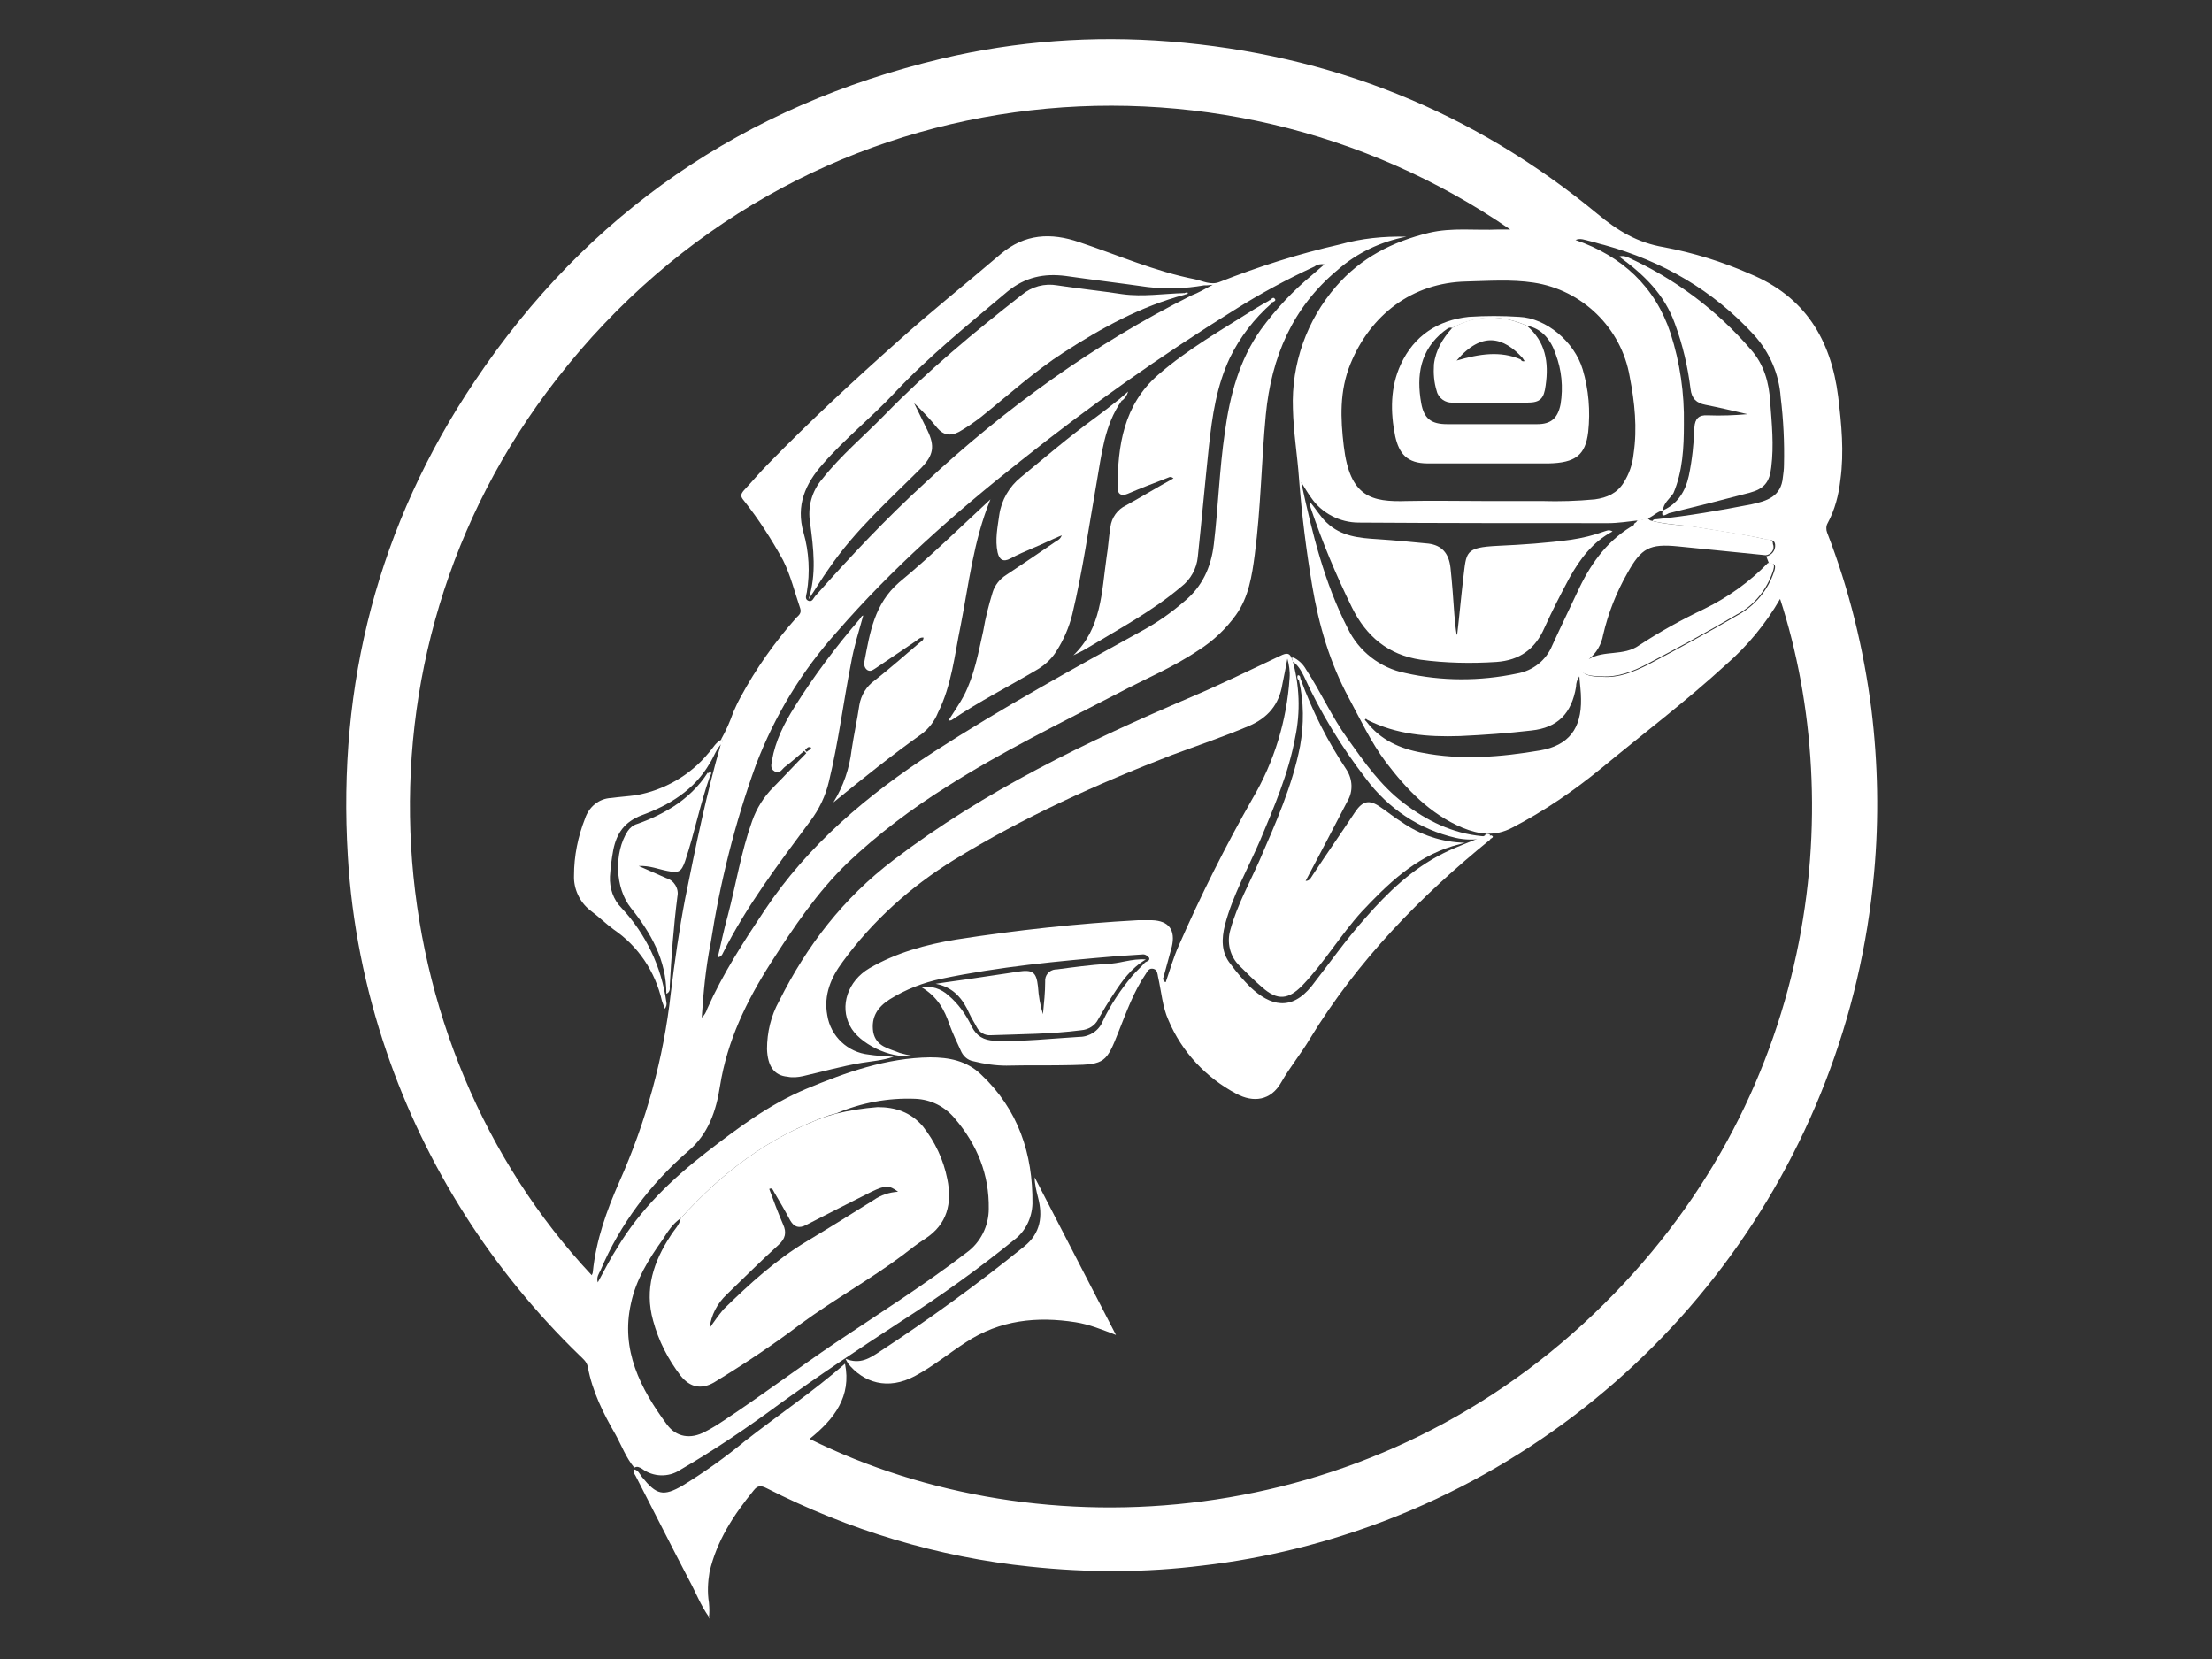
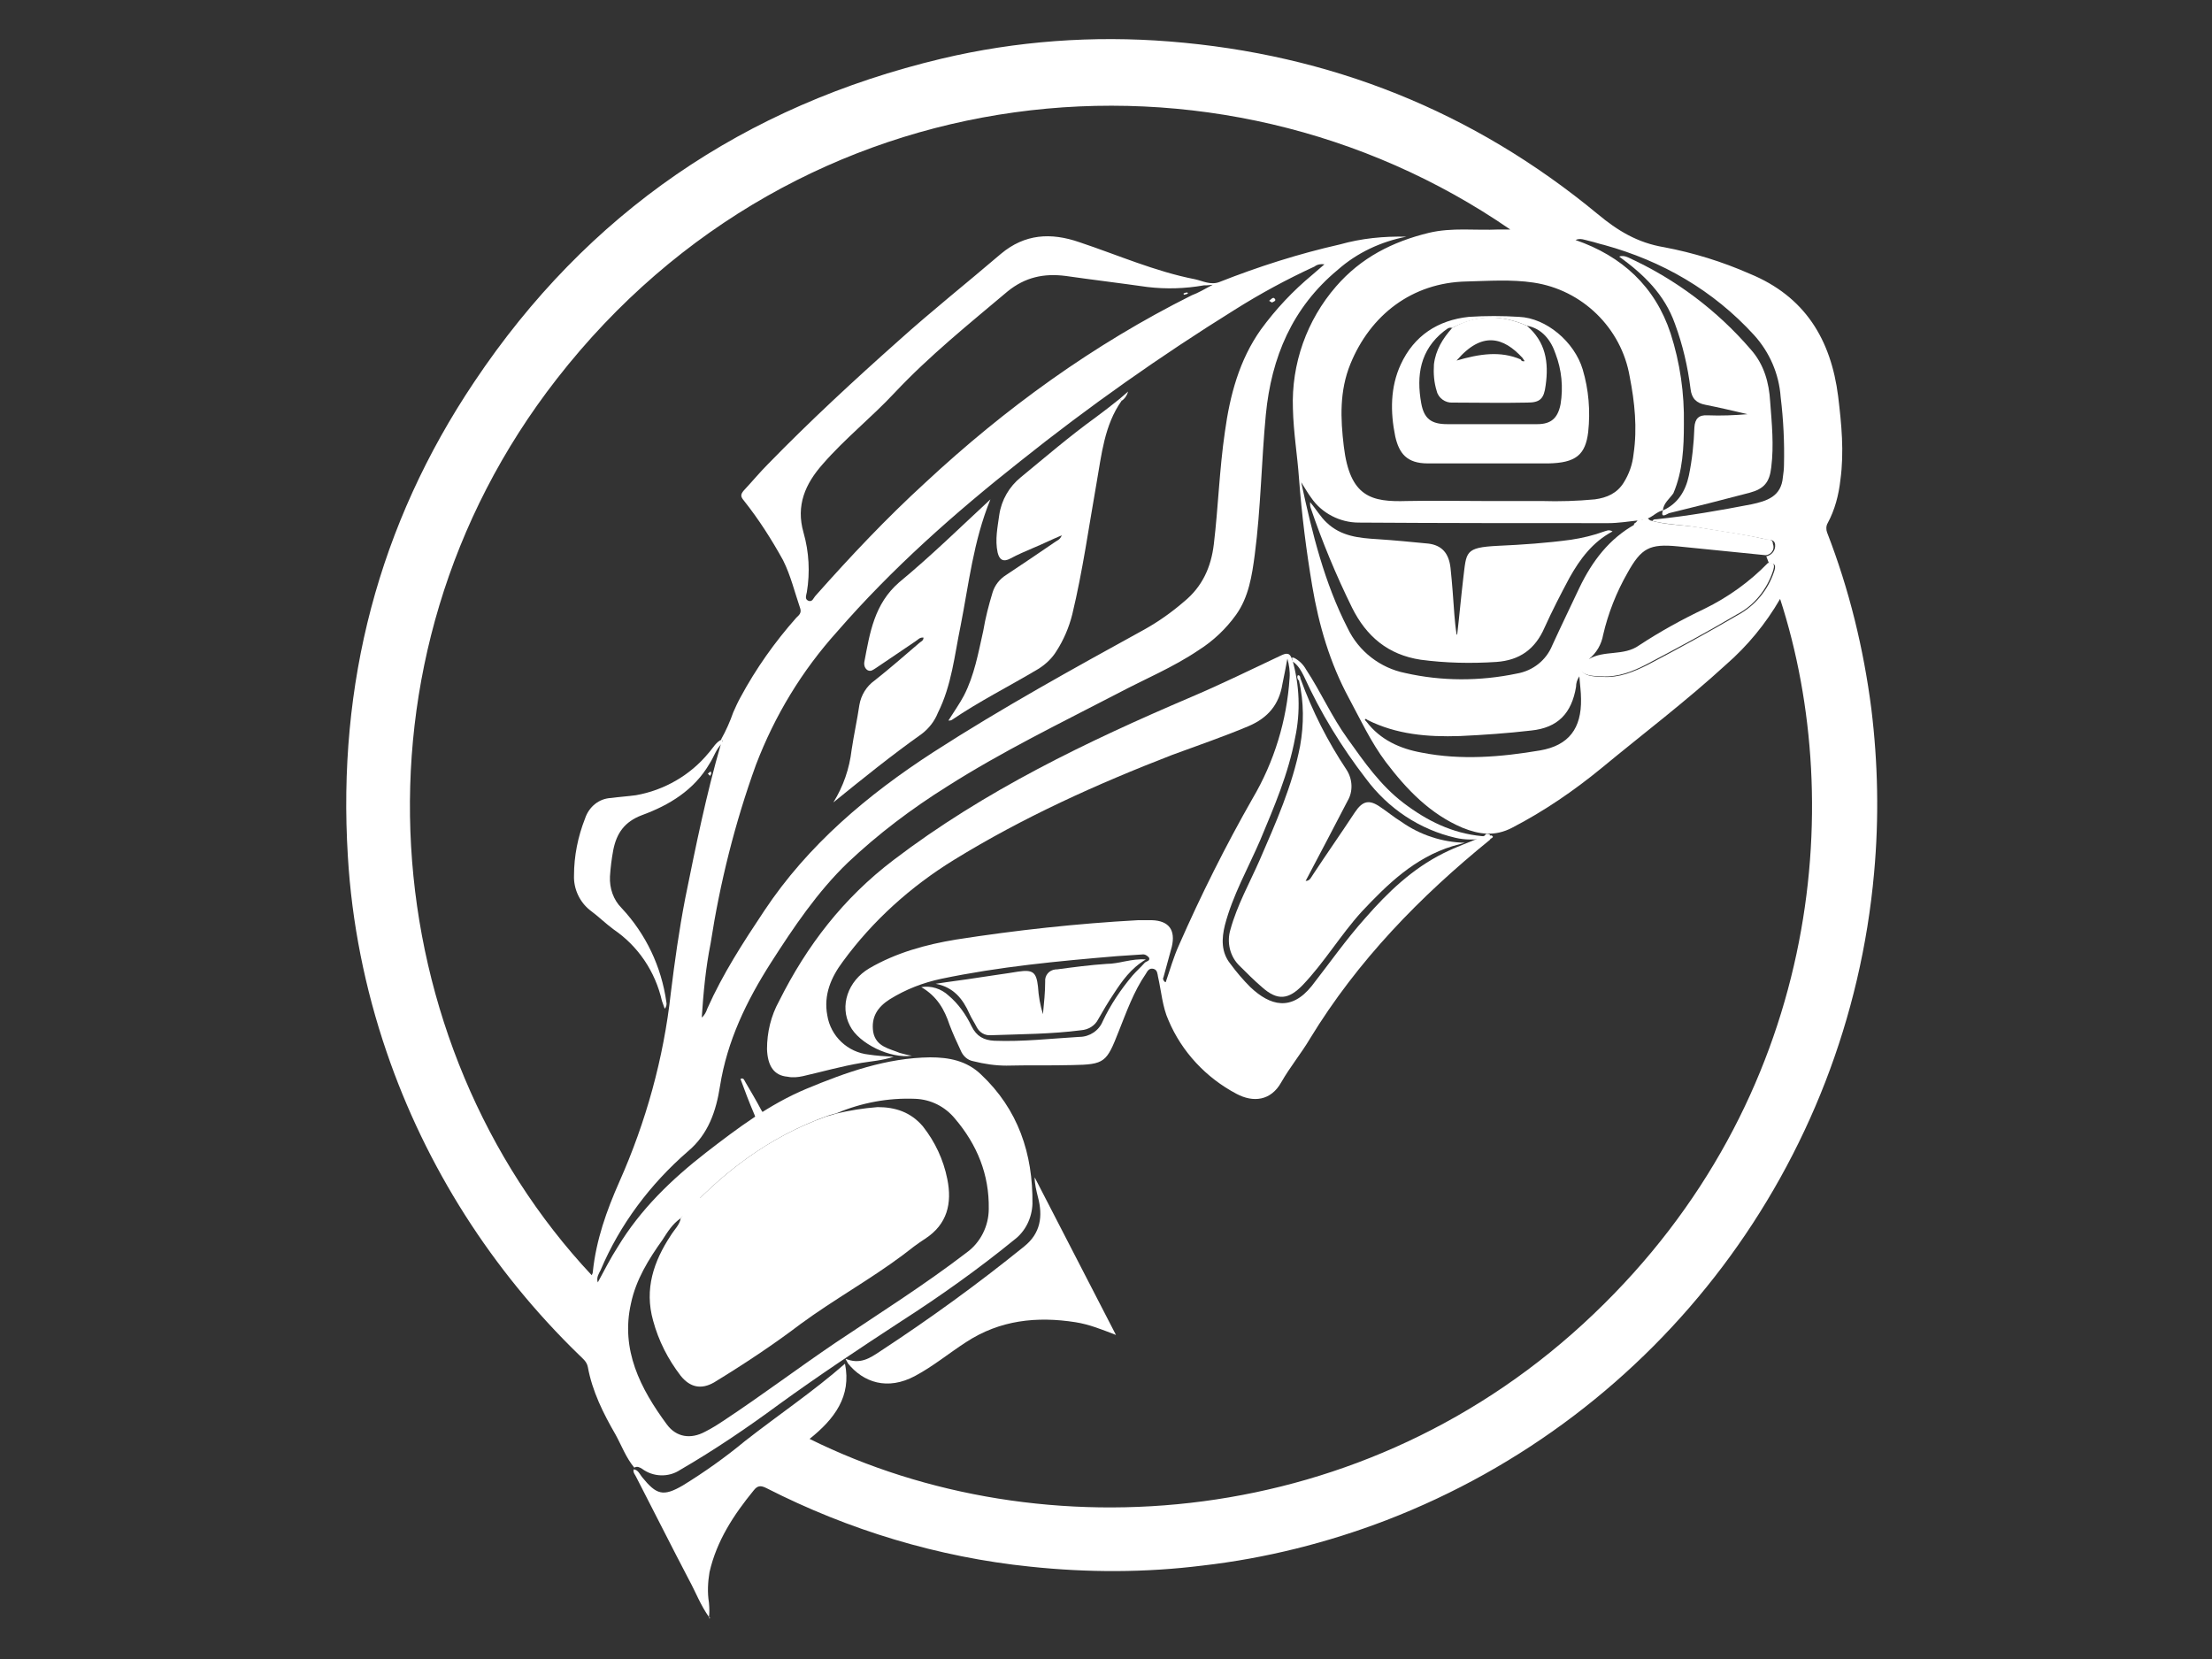
<svg xmlns="http://www.w3.org/2000/svg" version="1.1" id="Layer_1" x="0px" y="0px" viewBox="0 0 400 300" style="enable-background:new 0 0 400 300;" xml:space="preserve">
  <rect x="0" y="0" width="400" height="300" fill="#333333" stroke="none" />
  <style type="text/css">
	.st0{fill:#FFFFFF;}
</style>
  <title>puyallup-tribe-1c-wht</title>
  <path class="st0" d="M128.2,292.4c-1.5-2.1-2.4-4.5-3.6-6.7c-3.2-6.1-6.3-12.3-9.5-18.5c-0.2-0.5-0.7-0.9-0.5-1.5  c0.8,0.1,1.1,0.9,1.5,1.4c2.6,3.2,3.8,3.6,7.4,1.5c3.9-2.4,7.7-5.1,11.2-8c6-4.7,12.4-9,18.1-14c1.2,5.9-1.9,10-6.4,13.6  C188.4,281,247,277,288.2,237.6c40.6-38.7,45.9-91.7,33.7-129.3c-2.6,4.5-5.9,8.5-9.8,11.9c-7.2,6.6-15,12.5-22.5,18.7  c-5,4.1-10.4,7.8-16.2,10.8c-3.1,1.6-5.9,1.2-8.9,0c-5.9-2.5-10.1-6.9-13.9-11.9c-2.7-3.6-4.6-7.7-6.7-11.6  c-3.4-6.3-5.4-13.1-6.6-20.2c-1.1-6.5-1.9-12.9-2.4-19.5c-0.3-4.2-1-8.3-1.1-12.6c-0.3-8.1,2.5-16,7.8-22.1  c4.5-5.2,10.2-8.1,16.8-9.7c4.2-1,8.4-0.4,12.6-0.6c0.6,0,1.1,0,2.1,0C220.3,5.1,144.4,12.4,100.7,68.5C61,119.4,68,189,107,230.6  c0.1-0.2,0.2-0.4,0.2-0.6c0.6-5.8,2.5-11.1,4.8-16.3c4.8-10.8,8-22.3,9.3-34.1c0.7-5.7,1.5-11.4,2.6-17.1c1.9-9.4,3.8-18.8,6.5-28.1  c0.2-0.2,0.4-0.5,0-0.7c0.9-1.6,1.6-3.2,2.2-4.9c0.4-0.9,0.8-1.8,1.3-2.7c2.8-5.2,6.2-10,10.1-14.4c0.4-0.4,1-0.8,0.7-1.7  c-1-2.9-1.7-5.9-3.1-8.7c-2.1-3.8-4.4-7.4-7.1-10.8c-0.6-0.7-0.6-1.1,0-1.8c1.5-1.6,2.9-3.3,4.4-4.8c7.6-7.8,15.5-15.1,23.6-22.3  c6-5.4,12.3-10.4,18.5-15.7c4.3-3.6,9-3.9,14.2-2.1c6.9,2.3,13.7,5.3,20.9,6.7c1.4,0.3,2.8,1.1,4.4,0.5c7.1-2.8,14.3-5.1,21.8-6.8  c3.9-1.1,7.9-1.5,12-1.4c-4.6,0.9-8.9,2.9-12.4,6c-8.2,6.8-12,15.8-13,26.2c-0.8,8.4-0.9,16.9-2,25.3c-0.5,3.8-1.1,7.7-3.4,10.9  c-1.8,2.5-4.1,4.7-6.8,6.4c-4.6,3.1-9.7,5.2-14.6,7.8c-10.4,5.4-20.9,10.5-30.8,16.8c-6.4,4-12.5,8.6-18,13.8  c-5.5,5.3-9.8,11.7-13.9,18.1c-4.4,6.9-7.9,14.1-9.2,22.3c-0.7,4.5-2.1,8.7-5.8,11.8c-6.8,5.9-12.3,13.2-15.8,21.5  c-0.3,0.6-0.8,1.3-0.5,2.2c1.2-2.2,2.3-4.4,3.6-6.4c4.1-6.8,9.7-12.2,16-17.1c5.7-4.4,11.4-8.7,18.1-11.5c7.2-3,14.5-5.6,22.4-5.7  c3.4,0,6.6,0.6,9.2,3.1c6.7,6.3,9.4,14.3,9.3,23.4c-0.1,2.6-1.3,5-3.3,6.5c-6.5,5.3-13.4,10.2-20.4,14.7  c-7.5,4.9-14.9,9.8-22.2,15.1c-5.7,4.2-11.6,8.2-17.8,11.8c-2.1,1.4-4.9,1.3-6.9-0.2c-0.5-0.3-0.9-0.5-1.4-0.2c-1.5-1.8-2.3-4-3.4-6  c-2.2-3.8-4.2-7.8-5-12.2c-0.2-1-0.9-1.5-1.5-2.1c-15.8-15.3-27.8-34.1-34.9-54.9c-3.9-11.4-6.3-23.4-7-35.4  c-1.9-31.1,5.5-59.9,22.9-85.8c20.4-30.5,48.8-49.9,84.5-58.4c13.5-3.2,27.4-4.2,41.2-3.1c29,2.3,54.9,12.6,77.4,31.2  c3.6,3,7.2,5.2,12,6c5.3,1,10.5,2.6,15.5,4.8c10,4.1,14.7,11.9,16,22.2c0.6,5,1.1,10,0.4,15.1c-0.3,2.7-1,5.4-2.3,7.8  c-0.3,0.5-0.3,1.2-0.1,1.7c4,10.3,6.6,21,8,31.9c1.2,9.8,1.4,19.7,0.5,29.6c-4.7,52.7-38.9,98.1-88.2,117.1  c-10.7,4.1-21.9,6.9-33.2,8.2c-10.4,1.3-20.8,1.3-31.2,0.2c-16.6-1.7-32.8-6.6-47.7-14.2c-1-0.5-1.6-0.5-2.3,0.4  c-3.6,4.4-6.7,9.1-8,14.8c-0.3,1.8-0.4,3.7-0.1,5.5C128.3,290.9,128.3,291.7,128.2,292.4L128.2,292.4z M247.3,130.2  c-0.2-0.1-0.3-0.4-0.5,0c0,0,0.2,0.2,0.3,0.3c2.5,3.3,6.1,4.9,10,5.6c7.1,1.4,14.3,0.8,21.4-0.4c5.2-0.9,7.5-4,7.4-9.3  c0-1.3-0.2-2.6-0.3-4.1c-0.4,0.6-0.6,1.2-0.6,1.9c-0.8,4.8-3.3,7.4-8.1,7.9c-4.3,0.5-8.6,0.8-12.9,1  C258.1,133.3,252.5,132.8,247.3,130.2z M300.7,92.3c-1,0.2-1.7,1-2.6,1.4c-0.6,0.3-1.2,0.4-1.8,0.4c-1.8,0.2-3.7,0.5-5.5,0.5  c-15,0-30.1,0-45.1-0.1c-3.4,0-6.7-1.7-8.6-4.5c-0.6-0.8-1.1-1.7-1.8-2.8c2,9.3,4.2,18.2,8.4,26.4c2,4.2,5.9,7.2,10.4,8.1  c6.6,1.5,13.5,1.5,20.2,0.1c2.9-0.5,5.3-2.4,6.4-5.1c1.6-3.5,3.3-7,4.9-10.4c2.3-4.8,5.4-8.9,10.1-11.5c0,0.3-0.1,0.7-0.4,0.9  c-5.2,6.6-7.8,14.3-9.3,22.4c-0.7,3.4,0,4.2,3.6,4.3h0.2c3,0.2,5.6-0.9,8.2-2.2c5.5-2.9,11-5.9,16.3-9c3.1-1.7,5.4-4.5,6.5-7.8  c0.3-0.9,0.4-1.6-0.9-1.5l-0.5-1.3c1-0.2,1.7-1.1,1.6-2.1c-0.1-1.1-1.2-0.8-1.8-1c-4-0.9-8-1.4-12-2.1c-2.8-0.5-5.7-0.5-8.4-1.2  c0.2-0.3,0.4-0.3,0.7-0.3c5.8-0.6,11.5-1.6,17.2-2.7c2.8-0.6,5.4-1.4,5.7-4.9c0.1-0.7,0.2-1.5,0.2-2.2c0.1-4.1-0.1-8.2-0.6-12.3  c-0.3-4.2-2-8.1-4.8-11.2c-7.4-8.1-16.6-13.4-27.1-16.3c-0.9-0.2-1.7-0.5-2.6-0.7c-0.9-0.2-1.7-0.6-2.6-0.2  c8.4,2.9,14.4,8.4,17.2,16.9c1.7,5.3,2.5,10.8,2.4,16.4c0,4.2-0.2,8.5-1.9,12.5C301.9,90.2,300.8,91,300.7,92.3L300.7,92.3z   M123.1,220.3c-1.5,1-2.4,2.5-3.3,3.9c-2.5,3.5-4.8,7.2-5.7,11.5c-1.9,8.4,1.7,15.4,6.5,21.9c1.7,2.3,4.3,2.7,6.9,1.3  c1.2-0.6,2.3-1.3,3.5-2.1c6.8-4.5,13.3-9.4,20.1-14c7.9-5.3,16-10.4,23.7-16.3c2.5-1.8,4-4.8,4-7.9c0.1-6.2-2.1-11.6-6.1-16.3  c-1.8-2.2-4.4-3.5-7.2-3.6c-4.9-0.2-9.7,0.7-14.2,2.6c-0.6,0.2-1.2,0.3-1.7,0.5C139,205.6,130.5,212.1,123.1,220.3L123.1,220.3z   M126.9,184c0.5-0.4,0.8-1,1-1.6c2.8-6.3,6.5-12,10.3-17.7c7.9-11.9,18.7-21,30.6-28.7c12.4-8,25.3-15.1,38.2-22.2  c2.5-1.4,4.9-3.1,7.1-5c3.3-2.7,4.9-6.2,5.4-10.4c0.8-6.7,1-13.5,2-20.3c0.9-6.6,2.6-13,6.5-18.5c2.7-3.7,5.8-7,9.3-9.9  c0.7-0.6,1.4-1.2,2.2-1.9c-0.6-0.1-1.3,0-1.8,0.4c-5,2.3-9.8,4.9-14.4,7.8c-13.5,8.4-26.4,17.5-38.8,27.4  c-11.9,9.4-23.2,19.4-33.1,30.8c-6.4,7.1-11.3,15.2-14.7,24.1c-3.8,10.5-6.5,21.3-8.2,32.3C127.6,175.1,127.2,179.5,126.9,184  L126.9,184z M268.4,90.6c3.5,0,7,0,10.4,0c3.2,0.1,6.4,0,9.6-0.3c2.2-0.3,4-1.1,5.2-3c1-1.6,1.6-3.3,1.8-5.2c0.7-4.7,0.2-9.4-0.7-14  c-1.5-8.8-8.6-15.7-17.4-17c-4-0.6-8.1-0.3-12.1-0.2c-9.9,0.2-17.4,6.1-21,14.9c-2,4.9-1.8,9.9-1.2,14.9c1.1,9.2,5,10.1,11.4,9.9  C259,90.5,263.7,90.6,268.4,90.6z M219.3,51.5c-0.8,0.1-1.2,0.1-1.6,0.1c-3.4,0.6-6.8,0.7-10.2,0.3c-4.9-0.7-9.9-1.3-14.8-2  c-3.9-0.5-7.3,0.2-10.5,2.8c-7,5.9-14.1,11.6-20.4,18.3c-4.2,4.5-9,8.3-13,12.9c-3.2,3.6-4.9,7.5-3.5,12.4c1,3.5,1.2,7.2,0.6,10.8  c-0.1,0.5-0.4,1.2,0.2,1.5c0.8,0.4,1-0.5,1.4-0.9c6.3-7.1,12.8-14,19.8-20.4c14.5-13.5,30.4-25,48.2-33.9  C216.6,53,217.8,52.3,219.3,51.5z" />
  <path class="st0" d="M128.2,292.4l0.2,0.1l-0.1,0.2L128.2,292.4L128.2,292.4z" />
-   <path class="st0" d="M123.1,220.3c7.4-8.2,15.9-14.7,26.3-18.4c0.6-0.2,1.2-0.3,1.7-0.5c2.5-0.6,5-1,7.6-1.2c3.2,0,6,0.9,8.2,3.5  c2.2,2.8,3.7,6,4.4,9.5c0.9,4.4,0,8.2-4,10.8c-1.4,0.9-2.7,1.9-4.1,3c-5.9,4.4-12.4,8-18.4,12.4c-5,3.8-10.3,7.3-15.7,10.6  c-2.3,1.3-4.3,0.9-6-1.2c-2.3-3-4-6.3-5-10c-1.6-5.7,0.1-10.7,3.2-15.4C121.9,222.4,122.9,221.5,123.1,220.3z M128.3,240.2  c0.8-1.2,1.6-2.3,2.5-3.4c4.7-4.6,9.5-9,15.2-12.4c4-2.4,8-4.9,12-7.4c1.3-0.9,2.8-1.4,4.4-1.5c-1.6-1.2-2.3-1.2-4.8,0  c-4,2-7.9,4-11.8,6c-1.3,0.7-2.2,0.4-2.9-0.8c-0.9-1.7-1.9-3.4-2.9-5.1c-0.2-0.3-0.3-0.9-0.9-0.6c0.8,2.2,1.6,4.3,2.5,6.4  c0.7,1.5,0.4,2.6-0.8,3.7c-3.2,2.9-6.3,6-9.4,9C129.7,235.7,128.6,237.8,128.3,240.2L128.3,240.2z" />
+   <path class="st0" d="M123.1,220.3c7.4-8.2,15.9-14.7,26.3-18.4c0.6-0.2,1.2-0.3,1.7-0.5c2.5-0.6,5-1,7.6-1.2c3.2,0,6,0.9,8.2,3.5  c2.2,2.8,3.7,6,4.4,9.5c0.9,4.4,0,8.2-4,10.8c-1.4,0.9-2.7,1.9-4.1,3c-5.9,4.4-12.4,8-18.4,12.4c-5,3.8-10.3,7.3-15.7,10.6  c-2.3,1.3-4.3,0.9-6-1.2c-2.3-3-4-6.3-5-10c-1.6-5.7,0.1-10.7,3.2-15.4C121.9,222.4,122.9,221.5,123.1,220.3z c0.8-1.2,1.6-2.3,2.5-3.4c4.7-4.6,9.5-9,15.2-12.4c4-2.4,8-4.9,12-7.4c1.3-0.9,2.8-1.4,4.4-1.5c-1.6-1.2-2.3-1.2-4.8,0  c-4,2-7.9,4-11.8,6c-1.3,0.7-2.2,0.4-2.9-0.8c-0.9-1.7-1.9-3.4-2.9-5.1c-0.2-0.3-0.3-0.9-0.9-0.6c0.8,2.2,1.6,4.3,2.5,6.4  c0.7,1.5,0.4,2.6-0.8,3.7c-3.2,2.9-6.3,6-9.4,9C129.7,235.7,128.6,237.8,128.3,240.2L128.3,240.2z" />
  <path class="st0" d="M319.3,100.4l-15.9-1.6c-5.1-0.5-6.6,0.3-9.1,4.8c-2,3.5-3.5,7.3-4.4,11.2c-0.3,1.7-1.2,3.3-2.6,4.4  c2.8-1.7,6.3-0.5,9.1-2.5c3.8-2.5,7.8-4.7,11.8-6.6c4.3-2.1,8.2-4.9,11.5-8.3c1.3-0.1,1.2,0.5,0.9,1.5c-1.1,3.3-3.4,6.2-6.5,7.8  c-5.4,3.2-10.8,6.1-16.3,9c-2.5,1.3-5.2,2.4-8.2,2.2h-0.2c-3.6-0.1-4.3-0.9-3.6-4.3c1.6-8.1,4.1-15.8,9.3-22.4  c0.3-0.2,0.4-0.6,0.4-0.9l0,0l0.4-0.3l0.2-0.3c0.6,0,1.2-0.2,1.8-0.4l0.5,0.4c2.7,0.8,5.6,0.8,8.4,1.2c4,0.7,8.1,1.2,12,2.1  c0.7,0.2,1.8-0.1,1.8,1C321,99.3,320.3,100.3,319.3,100.4z" />
  <path class="st0" d="M269.5,151.8c-12.7,10.3-24,21.9-32.6,36c-1.6,2.7-3.6,5.1-5.2,7.9c-1.9,3.4-5.1,3.7-8.1,2.1  c-5.5-2.9-9.9-7.6-12.3-13.3c-1.1-2.4-1.3-5.3-1.9-7.9c-0.1-0.5-0.1-1.2-0.8-1.4c-0.8-0.2-1.1,0.4-1.4,0.9  c-2.2,3.2-3.5,6.9-4.9,10.4c-2.2,5.6-2.5,6-8.4,6.1c-4,0.1-8,0-11.9,0.1c-2,0-4-0.3-6-0.8c-1.1-0.2-1.9-1-2.3-2  c-0.7-1.5-1.4-3-2-4.6c-0.9-2.7-2.2-5.1-5.1-6.8c1.8-0.3,3.6,0.3,4.9,1.5c1.8,1.5,3.2,3.5,4.2,5.6c0.9,1.8,2.2,2.5,4.1,2.6  c5.2,0.2,10.3-0.4,15.4-0.7c1.8,0,3.5-1.1,4.2-2.8c1.4-3,3.3-5.8,5.4-8.3c0.7-0.8,1.5-1.5,2.2-2.3c0.3-0.3,1-0.3,0.8-0.9  c-0.3-0.4-0.8-0.7-1.3-0.6c-1.5,0.1-3,0.2-4.5,0.3c-10.7,0.9-21.3,1.9-31.8,4.1c-3.3,0.7-6.4,1.9-9.3,3.7c-2.2,1.4-3.4,3.2-3,5.9  c0.5,2.7,2.9,3,4.8,3.8c0.7,0.2,1.5,0.4,2.2,0.5c-3.9,0.6-9.6-2.2-11.2-5.4c-1.9-3.6-0.4-8.1,3.5-10.4c4.8-2.8,10.2-4.3,15.7-5.2  c10.9-1.7,21.9-2.9,32.9-3.5c0.8,0,1.7,0,2.5,0c3.1,0.1,4.3,1.8,3.6,4.8c-0.5,1.8-1,3.7-1.5,5.5c-0.2,0.3,0,0.7,0.3,0.9  c0,0,0.1,0,0.1,0c0.8-2.3,1.4-4.5,2.4-6.7c4-9.1,8.4-17.9,13.3-26.5c3.9-6.6,6.2-14.1,6.7-21.8c0.1-1.2-0.1-2.4-0.4-3.5  c-0.3,1.7-0.6,3.1-0.9,4.6c-0.6,3.7-2.6,6.1-6.1,7.6c-4.5,1.9-9.2,3.5-13.8,5.2c-13.7,5.3-27,11.3-39.5,19  c-7.8,4.8-14.7,11-20.1,18.4c-2.1,2.8-3.5,6-2.8,9.7c0.6,3.8,3.7,6.7,7.5,7.1c1.3,0.2,2.7,0.3,4.5,0.4c-2.2,0.7-4,0.8-5.8,1.1  c-3.6,0.6-7.1,1.6-10.6,2.4c-0.9,0.2-1.9,0.3-2.8,0.1c-2.4-0.2-3.6-1.9-3.7-5c0-3,0.7-6,2.2-8.7c5-10,11.6-18.6,20.7-25.5  c16.4-12.5,34.9-21.4,53.9-29.5c5.4-2.3,10.7-4.9,16-7.4c1.2-0.6,1.8-0.6,2.2,0.8l0-0.1c1.3,4.6,1.5,9.4,0.5,14.1  c-1.2,6.5-3.8,12.5-6.3,18.5c-2.2,5.1-5,10-6.4,15.4c-0.6,2.4-0.7,4.9,1,7c1.1,1.5,2.3,2.9,3.6,4.2c3.6,3.4,7.4,4.4,11.1-0.2  c3.2-4.1,6.2-8.4,9.7-12.3c4.1-4.7,8.5-8.9,14.1-11.7c2.4-1.2,5-2.1,7.5-3.2l0,0c0.2-0.5,0.6-0.3,0.9-0.2L269.5,151.8z" />
  <path class="st0" d="M152.9,245.7c2.6,1.1,4.4-0.1,6.2-1.3c9-5.9,17.7-12.2,26.1-19c3-2.4,3.4-5.5,2.5-8.9c-0.3-1.2-0.6-2.4-0.6-3.6  l14.7,28.5c-2.6-1-4.8-1.9-7.3-2.3c-7-1.1-13.7-0.4-19.8,3.6c-3.1,2-6,4.4-9.2,6.1c-5,2.7-9.4,1.2-12.2-2.3  C153.2,246.2,153,246,152.9,245.7z" />
  <path class="st0" d="M207.2,173.5c-2.7,1.6-4.3,3.9-5.8,6.2c-1,1.5-1.9,3-2.8,4.6c-0.6,1.2-1.8,1.9-3.1,2  c-5.4,0.7-10.8,0.7-16.3,0.9c-1.1,0.1-2.1-0.5-2.6-1.5c-0.4-0.8-0.9-1.5-1.3-2.4c-1.2-2.7-2.9-4.8-6.1-5.4c2.5-0.4,5.1-0.7,7.6-1.1  c2.5-0.4,4.9-0.7,7.3-1.1c2.7-0.4,3.3,0.1,3.6,2.7c0.1,1.7,0.4,3.4,0.9,5c0.2-2.1,0.4-4,0.4-5.9c-0.1-1.1,0.7-2.1,1.9-2.2  c0.1,0,0.1,0,0.2,0c3-0.4,6-0.8,9-1C202.4,174.3,204.6,173.3,207.2,173.5z" />
-   <path class="st0" d="M128.4,140.3c-1.8,5.1-2.8,10.3-4.5,15.4c-0.7,2-1.2,2.2-3.2,1.8c-1.6-0.3-3.2-1-5.2-0.9c1.8,0.8,3.4,1.5,5,2.2  c1.4,0.4,2.3,1.9,2,3.3c-0.7,5.5-1.1,10.9-1.4,16.4c0.1,0.5-0.1,1-0.6,1.2c0-6.1-2.8-11-6.4-15.5c-2.9-3.6-3.1-10-0.6-13.9  c0.4-0.6,1-1.1,1.7-1.3c2.3-0.8,4.4-1.8,6.5-3.1c2.5-1.6,4.7-3.7,6.3-6.2L128.4,140.3z" />
  <path class="st0" d="M130.6,133.7v0.7c-1.1,1-1.5,2.5-2.3,3.7c-2.8,4.8-7.3,7.5-12.2,9.3c-3.2,1.2-4.6,3.3-5.2,6.3  c-0.3,1.6-0.5,3.2-0.6,4.8c-0.1,2.1,0.6,4.2,2.1,5.7c4.4,4.7,7.2,10.6,8.1,17c0.1,0.4,0,0.9-0.3,1.2c-0.2-0.5-0.3-0.9-0.5-1.4  c-1.2-5.3-4.3-9.9-8.7-12.9c-1.5-1.1-2.8-2.4-4.3-3.5c-1.9-1.5-3-3.9-2.9-6.3c0-3.5,0.7-7,2-10.3c0.7-2.1,2.5-3.6,4.7-3.7  c1.5-0.2,3-0.3,4.5-0.5c5.1-0.9,9.8-3.6,13.1-7.6C129,135.2,129.5,134.1,130.6,133.7z" />
  <path class="st0" d="M233.7,119.6c0.2-0.1-0.5-1,0.4-0.6c0.9,0.5,1.6,1.2,2.1,2.1c2.7,4.1,4.6,8.5,7.5,12.5c3,4.2,5.9,8.4,10.1,11.6  c4.2,3.2,8.8,5.5,14.2,6c0.2,0,0.4,0.1,0.4,0.4l0,0c-1.7,0.3-3.5,0.3-5.2-0.1c-6.5-1.5-12.2-5.3-16.2-10.7  c-4.4-5.7-8.2-11.9-11.2-18.5C235.3,121.3,234.7,120.2,233.7,119.6L233.7,119.6z" />
  <path class="st0" d="M128,139.9l0.5-0.4c0.2,0.3,0.1,0.5-0.1,0.8L128,139.9z" />
  <path class="st0" d="M269.2,151.4c0.2-0.4,0.5-0.4,0.7-0.2s-0.2,0.4-0.4,0.5L269.2,151.4z" />
-   <path class="st0" d="M230,54.8c-3.2,2.8-5.8,6.2-7.6,9.9c-2.4,5.1-3.2,10.5-3.8,16.1c-0.7,6.6-1.3,13.3-2,19.9  c-0.2,2.1-1.3,4.1-3,5.4c-5.2,4.4-11.2,7.6-17,11.1c-0.8,0.5-1.7,0.9-2.5,1.3c5.1-4.9,5.1-11.4,6-17.7c0.3-1.8,0.4-3.7,0.7-5.5  c0.2-1.7,1.3-3.2,2.8-3.9c2.9-1.6,5.7-3.3,8.6-4.9c-0.6-0.5-0.9-0.1-1.3,0c-2.3,0.9-4.7,1.8-7,2.8c-1.2,0.5-1.8,0-1.8-1.1  c0-7.6,1.1-15,7.3-20.4c5.4-4.7,11.6-8.2,17.6-12c0.8-0.5,1.7-1,2.6-1.5L230,54.8z" />
  <path class="st0" d="M202.8,72.5c-3.1,4.4-3.6,9.7-4.5,14.8c-1.4,7.9-2.5,15.9-4.4,23.8c-0.6,2.4-1.6,4.7-2.9,6.7  c-0.8,1.3-2,2.4-3.3,3.2c-5.2,3.1-10.6,5.8-15.6,9.2c-0.2,0.1-0.4,0.1-0.6,0.1c1-1.6,2-3,2.8-4.5c1.9-3.7,2.6-7.7,3.5-11.7  c0.4-2.4,1-4.7,1.7-7c0.4-1.3,1.3-2.4,2.4-3.1c3-2,6-4,8.9-6c0.4-0.3,0.9-0.4,1.2-1.2c-1.9,0.8-3.5,1.6-5.2,2.3  c-1.4,0.6-2.8,1.2-4.1,1.9c-1.3,0.7-2,0.2-2.3-1.1c-0.5-2.3,0-4.6,0.3-6.8c0.4-2.7,1.8-5.1,3.9-6.8c4.5-3.7,8.8-7.4,13.5-10.8  c1.5-1.1,2.9-2.2,4.4-3.4L202.8,72.5z" />
  <path class="st0" d="M179.1,90.3c-3.1,7.6-3.9,15.3-5.4,22.9c-1.1,5.3-1.6,10.7-4.1,15.7c-0.6,1.5-1.6,2.8-2.9,3.8  c-5.5,3.9-10.7,8.1-16,12.4c1.8-2.9,2.9-6.1,3.3-9.5c0.4-2.7,1-5.4,1.4-8.1c0.3-1.8,1.3-3.4,2.7-4.4c2.8-2.2,5.4-4.5,8.1-6.8  c0.3-0.3,0.8-0.4,0.8-1c-0.7-0.1-1,0.4-1.5,0.7c-2.4,1.6-4.7,3.2-7.1,4.8c-0.5,0.3-0.9,0.7-1.5,0.4c-0.5-0.3-0.7-0.9-0.6-1.5  c1-5.3,1.8-10.5,6.3-14.4C168.4,100.5,173.6,95.4,179.1,90.3z" />
-   <path class="st0" d="M129.8,173.1c0.6-2.5,1.1-5,1.8-7.5c1.5-5.7,2.4-11.5,4.4-17.1c0.8-2.3,2.1-4.4,3.9-6.2c2-2,3.9-4.1,5.9-6.1  l-0.4-0.4c-1.2,1-2.3,2-3.5,2.9c-0.5,0.4-0.9,1.3-1.8,0.8c-0.9-0.5-0.6-1.3-0.5-2c0.6-3.5,2.2-6.7,4.1-9.7  c3.5-5.6,7.5-10.9,11.8-15.9c0.2-0.2,0.2-0.5,0.6-0.6c-0.8,2.9-1.7,5.7-2.2,8.6c-1.4,7.1-2.3,14.4-4,21.4c-0.6,2.6-1.8,5.1-3.4,7.2  c-5.7,7.7-11.5,15.3-15.8,23.9C130.5,172.9,130.1,173.1,129.8,173.1z M146.7,135.2c-0.4-0.2-0.6-0.1-0.8,0.1s-0.4,0.2-0.2,0.5  c0.1,0.3,0.4,0,0.5-0.1C146.5,135.6,146.6,135.4,146.7,135.2z" />
  <path class="st0" d="M202.5,72.1l1.5-1.3c-0.2,0.7-0.6,1.3-1.2,1.7L202.5,72.1z" />
  <path class="st0" d="M229.5,54.4c0.3-0.2,0.7-0.8,1-0.4c0.4,0.4-0.3,0.6-0.5,0.7L229.5,54.4z" />
  <path class="st0" d="M269.1,83.8c-3.6,0-7.3,0-10.9,0c-3.8,0-5.2-1.8-5.9-4.9c-0.9-4.4-0.9-8.9,1-13c2.4-5.2,6.7-8,12.3-8.6  c3-0.2,6.1-0.2,9.1,0c4.9,0.2,10,4.5,11.5,9.5c1.1,3.7,1.4,7.5,1,11.3c-0.5,4.2-2.3,5.6-7.2,5.7C276.4,83.8,272.7,83.8,269.1,83.8  L269.1,83.8z M262.6,59.3c-0.7-0.2-1,0.3-1.5,0.6c-4.3,3.4-5,8-4.1,13c0.5,2.8,1.8,3.8,4.7,3.8c5.4,0,10.9,0,16.3,0  c2.5,0,3.7-1.1,4.2-3.6c0.5-3.1,0.2-6.2-0.9-9.1c-0.8-2.4-2.4-4.6-5.2-5.1C271.6,56.9,267.1,56.9,262.6,59.3z" />
  <path class="st0" d="M263.5,114.8c0.4-3.4,0.7-6.8,1.1-10.2c0.6-4.8,0.2-5.6,6.3-5.9c4.4-0.2,8.8-0.5,13.2-1.1c2-0.3,4.1-0.8,6-1.5  c0.4-0.1,0.8-0.4,1.5,0c-3.6,1.9-5.9,5-7.8,8.4c-1.6,3-3.1,5.9-4.5,9c-1.7,3.9-4.5,5.9-8.7,6.2c-4.6,0.3-9.2,0.2-13.7-0.4  c-5.9-0.9-9.8-4.2-12.4-9.4c-2.9-5.9-5.4-11.9-7.5-18.1c-0.1-0.3-0.1-0.7-0.1-1c1.2,1.4,1.9,2.7,3,3.7c2.6,2.5,5.9,2.8,9.2,3  c3.1,0.2,6.1,0.5,9.2,0.8c2.4,0.3,3.7,1.7,4,4.4c0.3,2.8,0.5,5.7,0.7,8.5c0.1,1.2,0.2,2.3,0.4,3.5L263.5,114.8z" />
  <path class="st0" d="M296,94.4l-0.4,0.3L296,94.4z" />
-   <path class="st0" d="M214.2,53.3c-7.9,2.1-15,6-21.8,10.4c-5.3,3.4-10,7.7-15,11.7c-1.3,1-2.6,1.9-4,2.7c-1.5,0.8-2.8,0.6-3.9-0.7  c-1.3-1.6-2.7-3.1-4.2-4.5l2.4,4.9c1.4,2.9,1.1,4.5-1.1,6.8c-5.8,5.8-12,11.3-16.7,18.2c-1.3,1.8-2.4,3.7-3.7,5.6  c1.5-4.6,0.9-9.2,0.3-13.8c-0.5-2.9,0.3-5.8,2.2-8c3.4-4.3,7.5-7.7,11.3-11.6c7.7-7.9,16.1-14.9,24.8-21.7c1.8-1.5,4.1-2.1,6.4-1.7  c3.9,0.6,7.9,1,11.8,1.6c3.7,0.5,7.4-0.1,11.1-0.2L214.2,53.3z" />
  <path class="st0" d="M214,53.1c0.3-0.2,0.8-0.3,0.8-0.1c0,0.2-0.4,0.2-0.7,0.3L214,53.1z" />
  <path class="st0" d="M300.7,92.3c2.7-1.2,4.1-3.5,4.7-6.3c0.6-2.9,0.9-5.8,1-8.7c0.1-1.6,0.8-2.3,2.4-2.2c2.4,0.1,4.8,0,7.2-0.2  c-2.5-0.6-5.1-1.2-7.6-1.7c-1.6-0.3-2.5-1.1-2.7-2.9c-0.5-4-1.4-7.9-2.8-11.7c-1.9-5.4-5.7-9-10.1-12.2c0.5-0.2,1-0.1,1.5,0.1  c8.6,3.9,16.2,9.6,22.3,16.7c2.4,2.7,3.3,6,3.5,9.4c0.3,4,0.7,7.9,0.2,11.9c-0.3,2.7-1.3,3.9-3.9,4.6c-4.9,1.3-9.7,2.5-14.6,3.7  C301.5,92.9,300.2,93.9,300.7,92.3L300.7,92.3z" />
  <path class="st0" d="M262.6,59.3c4.4-2.5,8.9-2.4,13.5-0.4c3.4,2.9,4,6.6,3.4,10.8c-0.3,2.4-1,3.1-3.3,3.1c-4.5,0.1-9,0-13.5,0  c-1.3,0.1-2.6-0.8-2.9-2.1c-0.5-1.6-0.6-3.2-0.5-4.8C259.6,63.3,260.9,61.2,262.6,59.3z M275,65c0.1,0.3,0.4,0.4,0.7,0.3l-0.4-0.6  c-3.4-3.7-7.3-4.9-11.9,0.5C267.5,64,271.3,63.4,275,65L275,65z" />
  <path class="st0" d="M235.2,122.8c2.1,5.8,4.9,11.3,8.3,16.4c1.1,1.7,1.2,3.9,0.2,5.6c-2.5,4.8-5,9.6-7.6,14.5c0.8,0,1-0.7,1.3-1.1  c2.5-3.8,5.1-7.5,7.6-11.3c1.4-2.1,2.6-2.4,4.7-0.9c1.2,0.8,2.4,1.8,3.7,2.6c3.4,2.4,7.4,3.7,11.5,3.8l-2.2,0.6  c-6.9,2.1-11.8,6.9-16.5,11.9c-3.8,4.2-6.7,9.1-10.6,13.2c-2.6,2.7-4.6,2.9-7.4,0.4c-1.4-1.2-2.7-2.5-4-3.8  c-1.8-1.7-2.4-4.3-1.7-6.6c1.2-4.4,3.5-8.5,5.3-12.6c2.9-6.7,5.9-13.4,7.3-20.6c0.7-3.9,0.7-8-0.2-11.8L235.2,122.8z" />
  <path class="st0" d="M234.9,123.1c-0.3-0.3-0.4-0.7-0.2-1c0.5,0,0.4,0.5,0.5,0.8L234.9,123.1z" />
</svg>